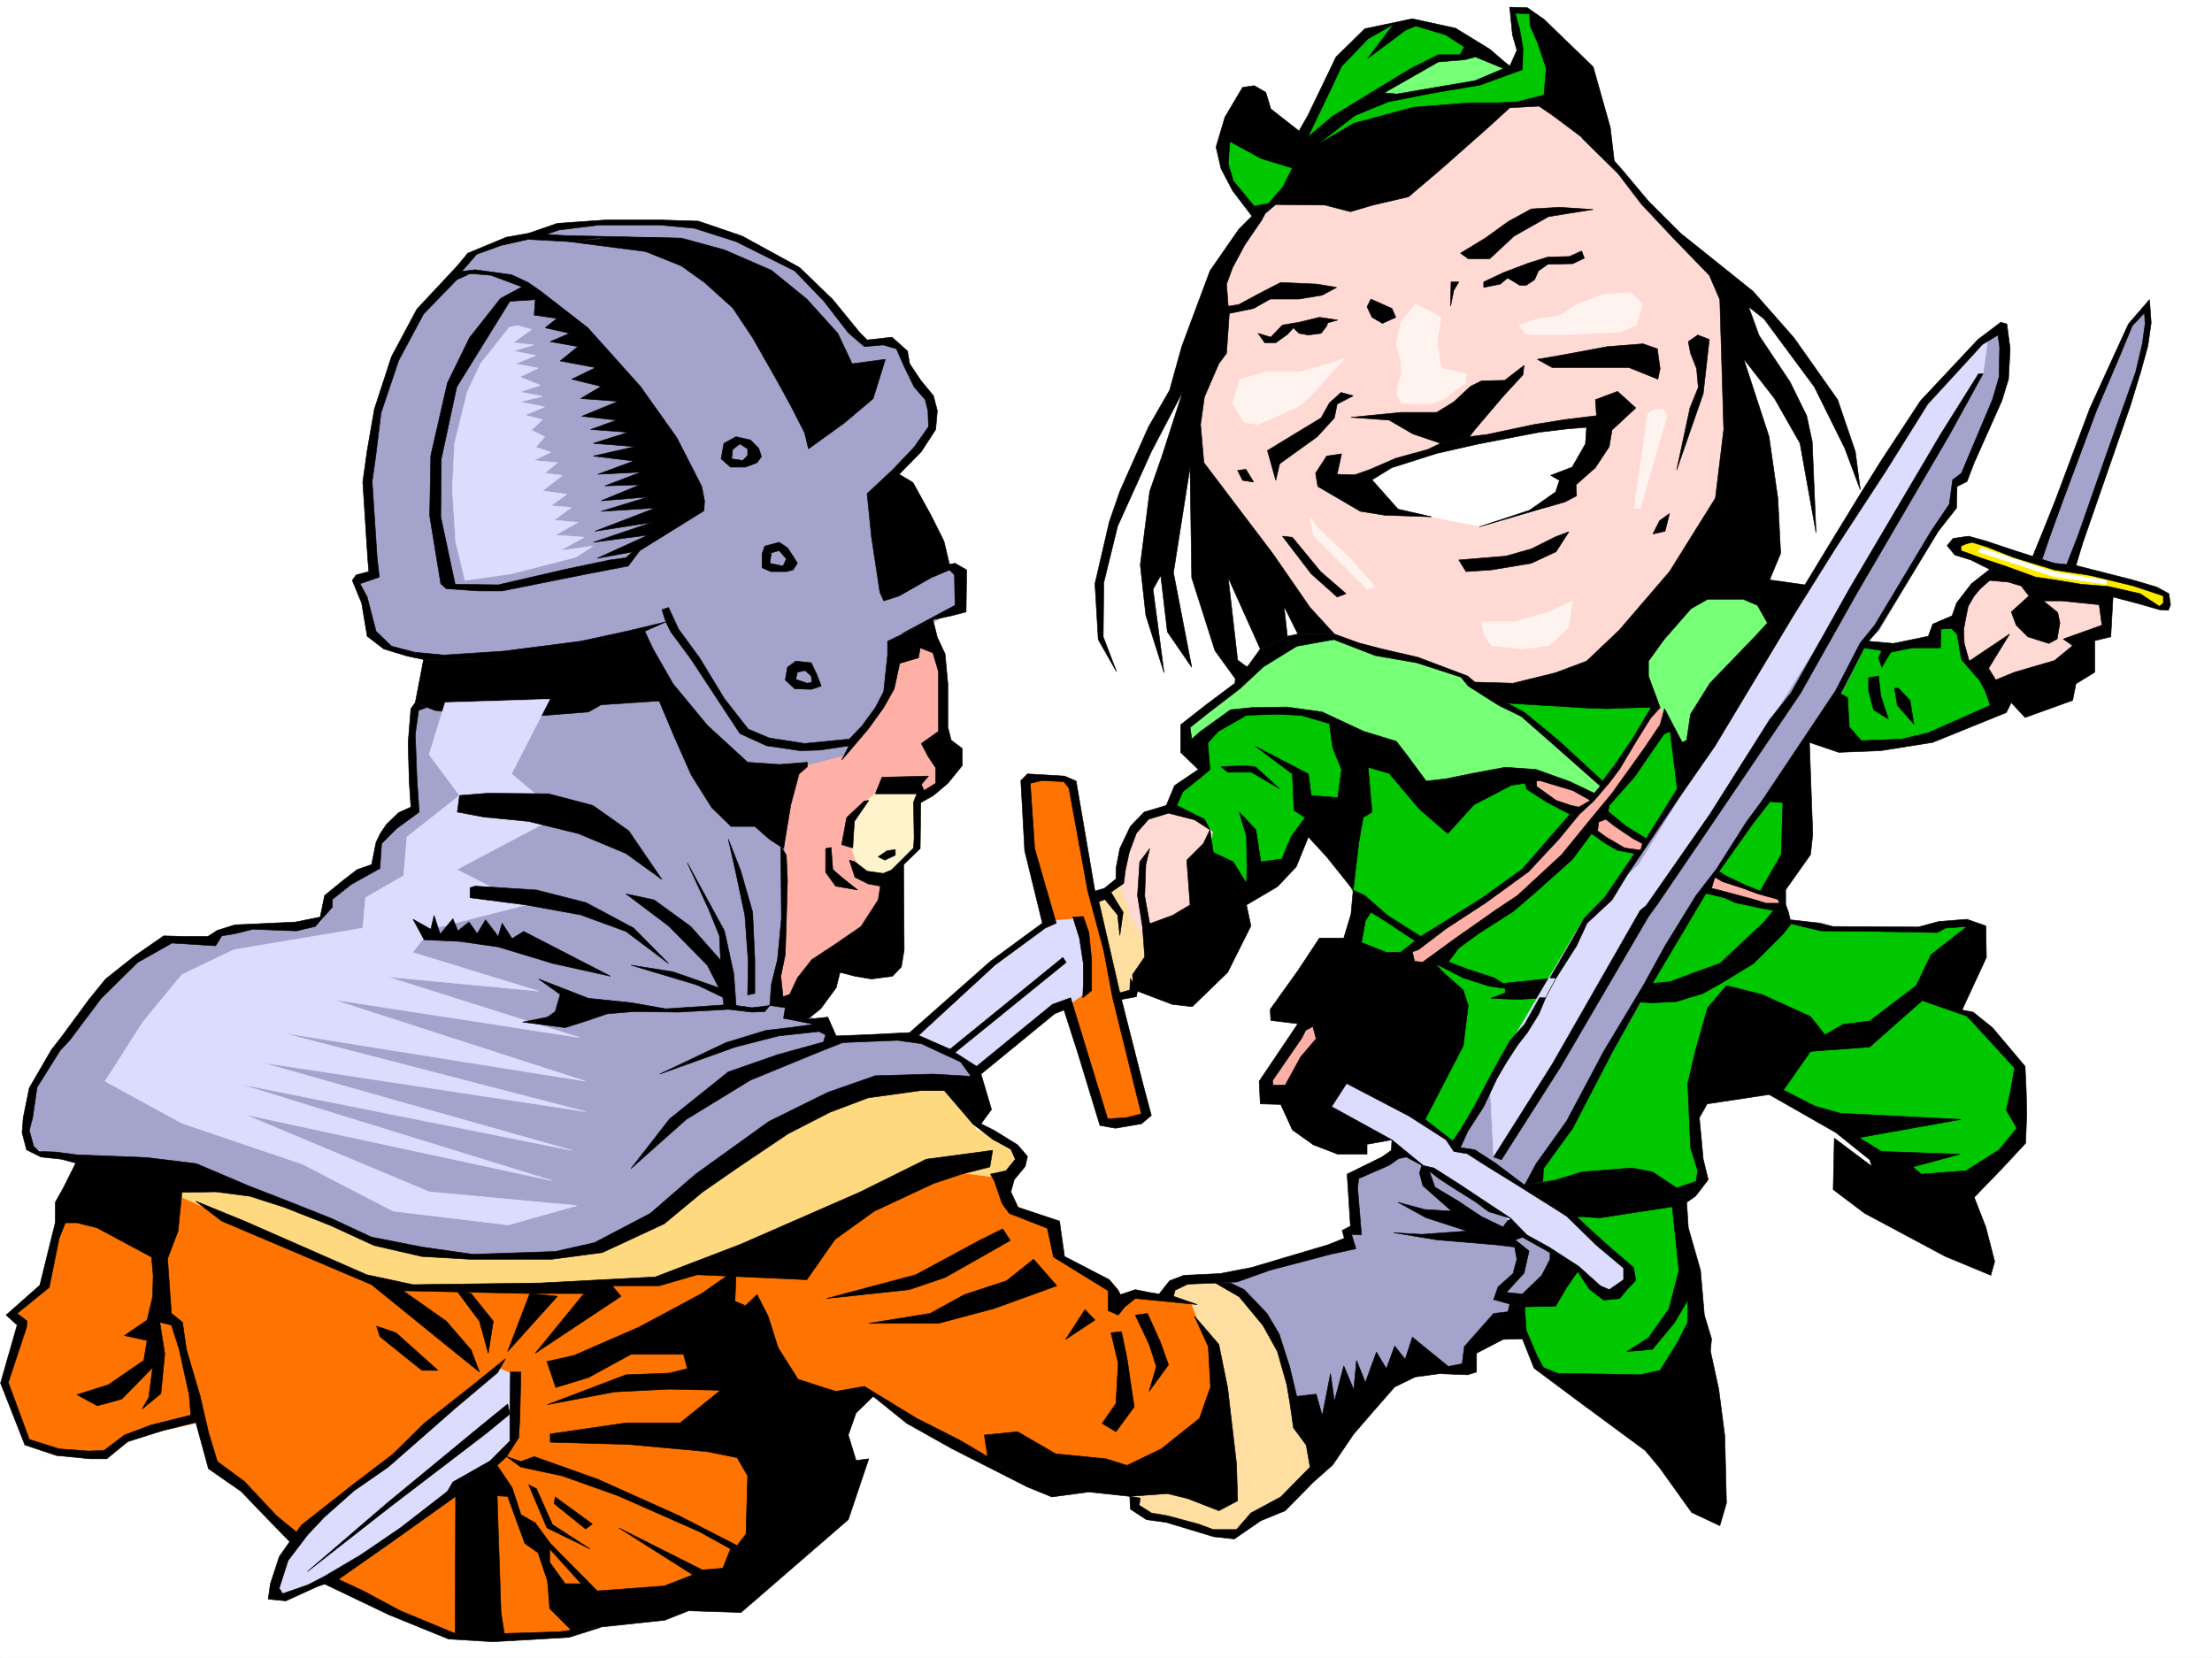
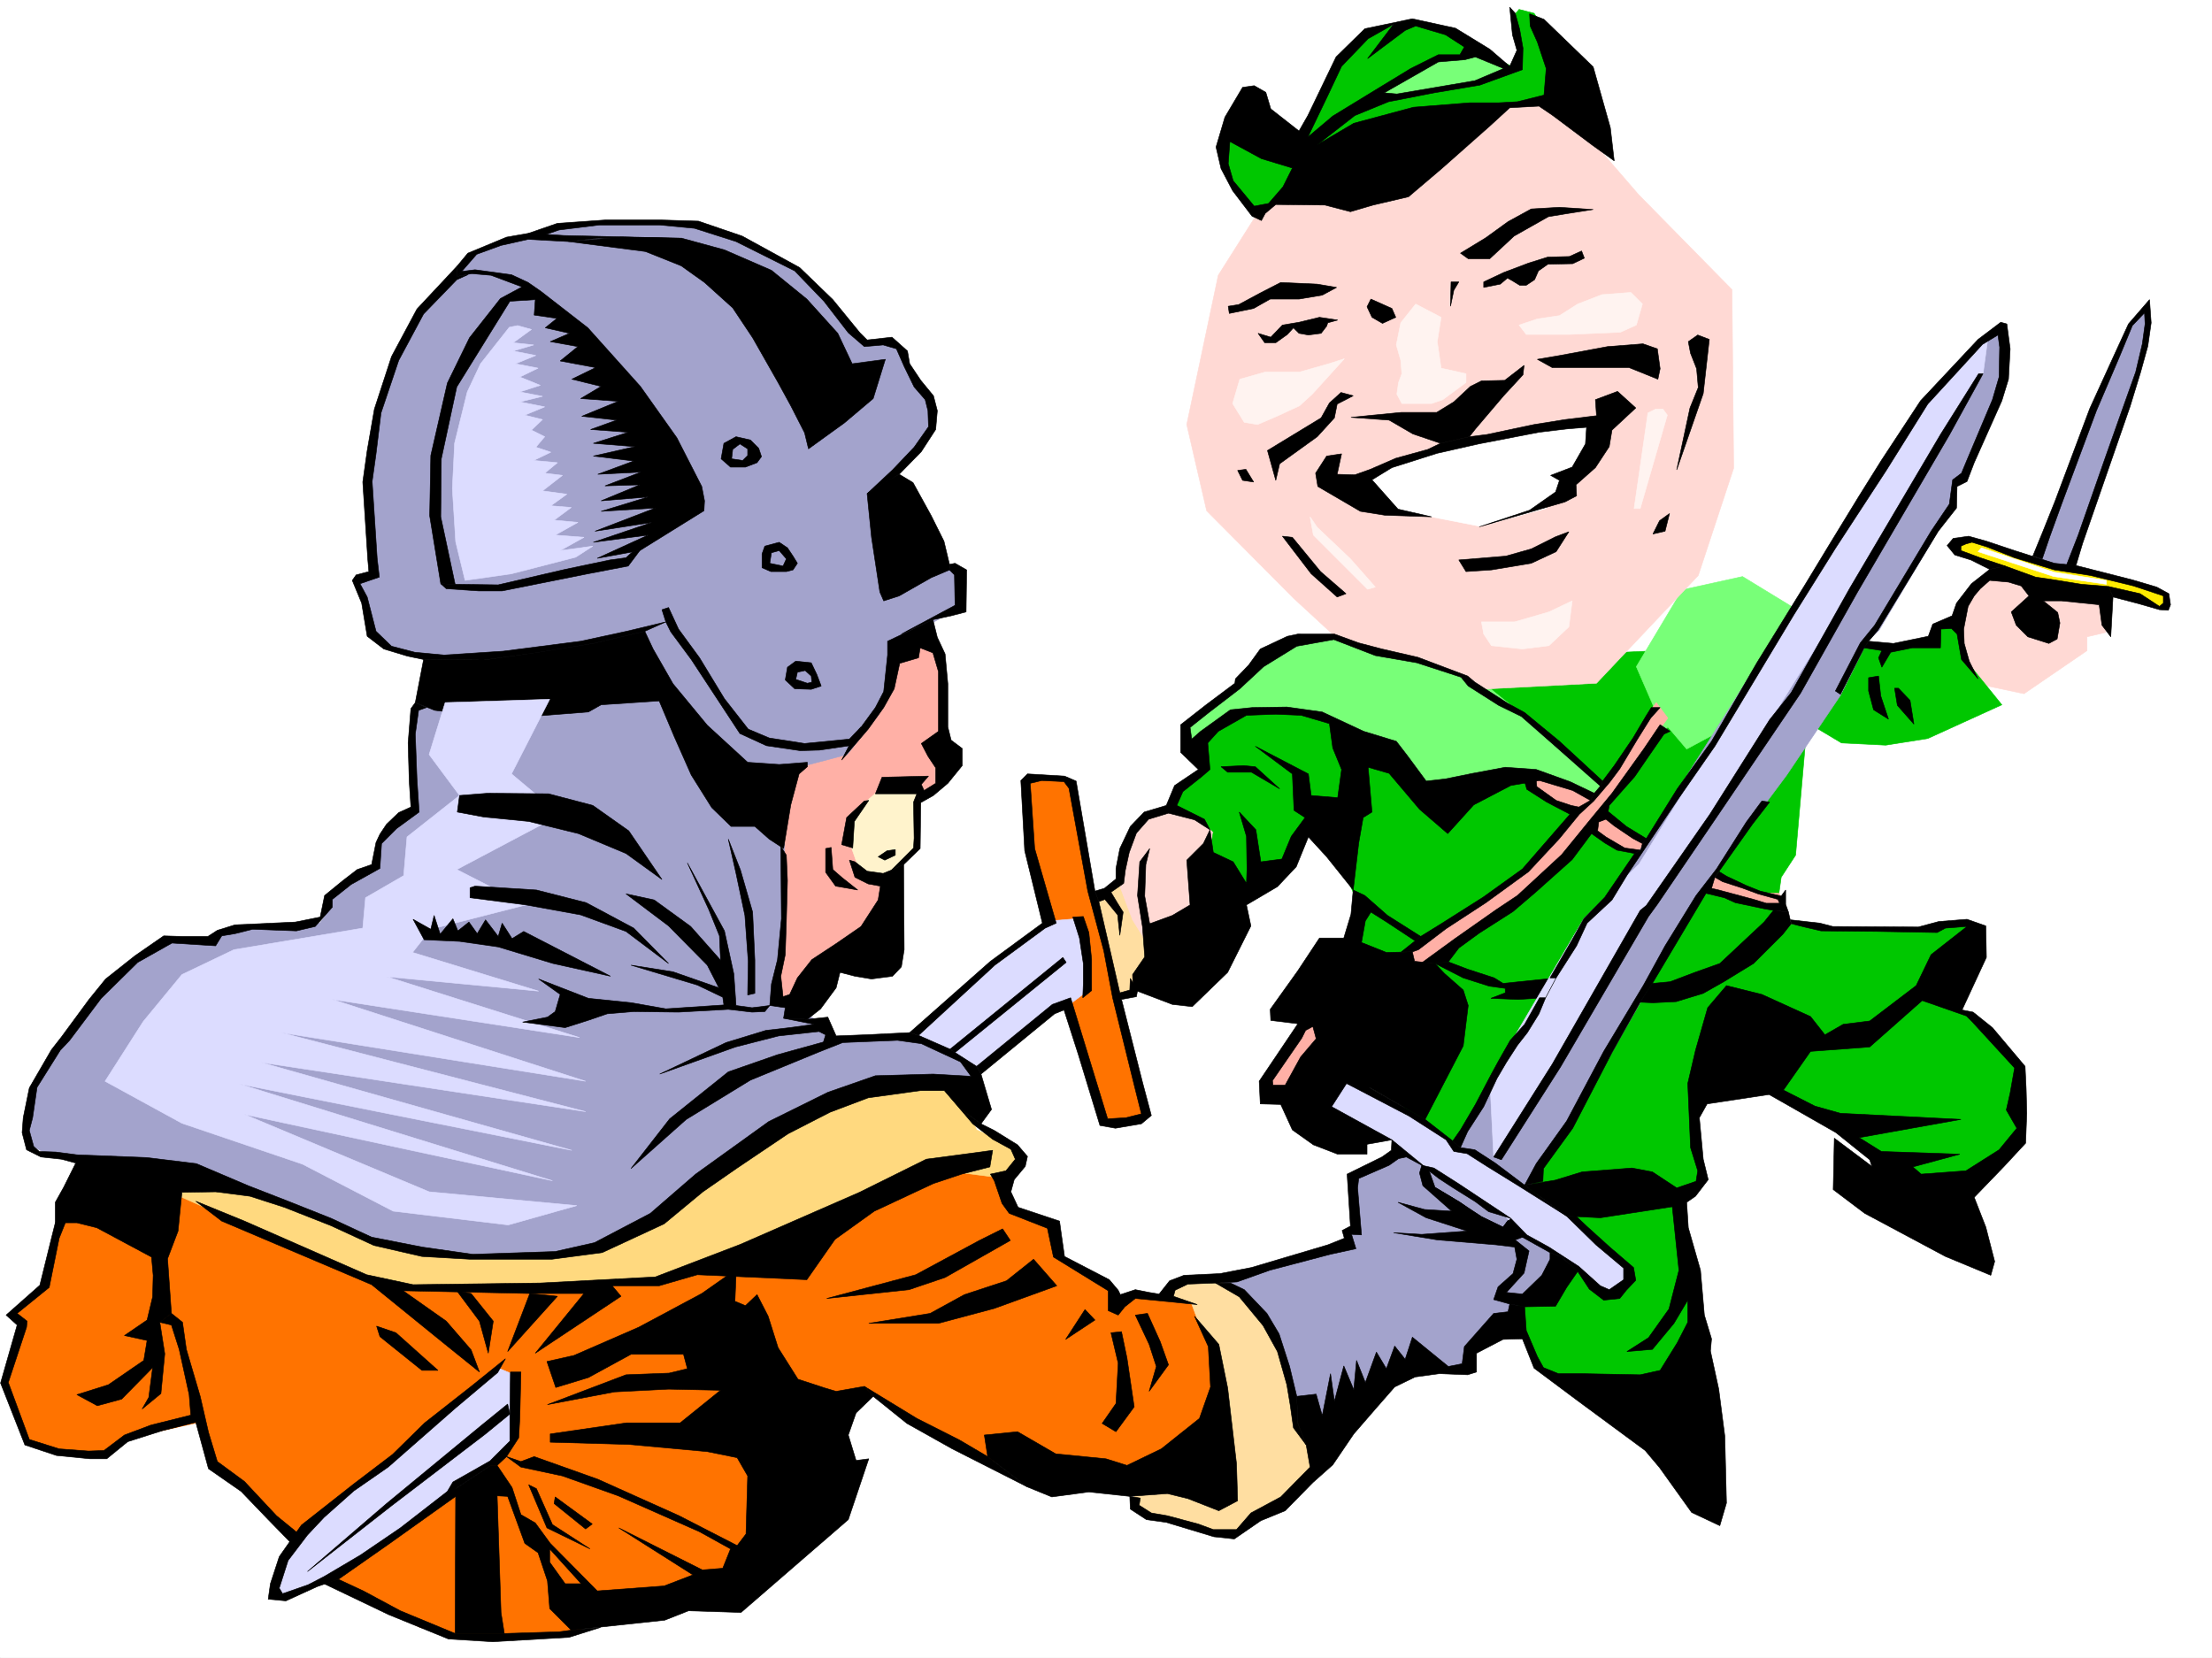
<svg xmlns="http://www.w3.org/2000/svg" width="2997.016" height="2246.297">
  <rect width="100%" height="100%" fill="#333333" stroke="none" />
  <defs>
    <clipPath id="a">
      <path d="M0 0h2997v2244.137H0Zm0 0" />
    </clipPath>
  </defs>
  <path fill="#fff" d="M0 2246.297h2997.016V0H0Zm0 0" />
  <g clip-path="url(#a)" transform="translate(0 2.16)">
    <path fill="#fff" fill-rule="evenodd" stroke="#fff" stroke-linecap="square" stroke-linejoin="bevel" stroke-miterlimit="10" stroke-width=".743" d="M.742 2244.137h2995.531V-2.16H.743Zm0 0" />
  </g>
  <path fill="#ffdea1" fill-rule="evenodd" stroke="#ffdea1" stroke-linecap="square" stroke-linejoin="bevel" stroke-miterlimit="10" stroke-width=".743" d="m1455.066 1231.375 89.149-44.926 48.68 120.586-107.133 65.14zm0 0" />
  <path fill="#ff7300" fill-rule="evenodd" stroke="#ff7300" stroke-linecap="square" stroke-linejoin="bevel" stroke-miterlimit="10" stroke-width=".743" d="m80.156 1651.586-13.492 54.66-6.723 38.945-42.699 36.715 13.492 12.746-23.226 71.121 26.195 83.91 44.223 15.72 68.933 3.753 23.227-19.472 99.625-22.485 16.5 61.426 44.223 25.457 80.156 80.895 42.695 51.691 116.129 58.414 56.969 15.758 103.379-3.008 53.957-6.766 16.5-15.718 206.02-35.934 136.382-248.676 40.465-22.48 77.145 51.687 119.14 54.664 197.063 10.516 99.668-126.605-44.223-110.848-42.7-8.25-52.472-6.727-20.957 21.703-16.5-34.449-59.195-33.703-14.235-51.691-49.422-8.992-23.265-71.122-310.18-38.984-905.828-9.734zm0 0" />
  <path fill="#dcdcff" fill-rule="evenodd" stroke="#dcdcff" stroke-linecap="square" stroke-linejoin="bevel" stroke-miterlimit="10" stroke-width=".743" d="m673.574 1853.066-106.39 89.891-50.204 45.668-116.87 96.617-22.481 45.707-8.25 28.465h23.969l69.675-25.492 180.602-128.797 53.176-52.434v-89.89zm0 0" />
  <path fill="#a3a3cc" fill-rule="evenodd" stroke="#a3a3cc" stroke-linecap="square" stroke-linejoin="bevel" stroke-miterlimit="10" stroke-width=".743" d="m1898.617 1554.969-67.445 41.172 4.496 65.18-11.223 5.238 2.973 19.472-156.598 42.696-42.695 2.972 106.39 275.657 58.454-32.22 102.636-118.316 53.961 2.227 41.953-2.227.743-30.734 53.957-33.703 9.738-30.692h14.973l20.254-7.507 19.472-18.73 10.48-30.692-74.171-53.922-75.66-44.965-30.735-15.719-4.496-29.207zm0 0" />
  <path fill="#ffdea1" fill-rule="evenodd" stroke="#ffdea1" stroke-linecap="square" stroke-linejoin="bevel" stroke-miterlimit="10" stroke-width=".743" d="m1592.152 1759.422 22.48 7.508 7.509 20.215 21.742 36.714 15.715 128.832-122.891 68.895.742 20.215 18.77 12.004 36.675 6.726 44.965 14.977 26.239 3.008 17.242-3.008 30.691-24.711 44.965-26.98 32.961-44.184-32.96-55.406-4.497-44.965-29.207-86.137-41.953-39.684-40.469-24.714-47.977 8.254-8.21 20.21zm0 0" />
  <path fill-rule="evenodd" stroke="#000" stroke-linecap="square" stroke-linejoin="bevel" stroke-miterlimit="10" stroke-width=".743" d="m986.023 1727.984-35.23 24.711-85.395 45.672-87.66 38.2-36.715 8.25 11.965 35.19 44.223-13.452 57.672-31.473h71.199l5.242 19.469-24.71 5.984-58.458 2.266-106.39 40.43 90.672-17.204 73.39-3.754 70.461 1.489-54.703 44.18h-72.688l-103.378 15.015v11.223l106.39 3.011 106.39 9.735 40.47 8.21 14.234 24.712-2.27 78.668-11.964 15.718-78.668-40.43-110.145-49.46-86.176-30.692-17.988 6.723-19.469-6.723 19.469 14.23 56.187 11.966 75.7 26.98 110.144 48.68 41.953 23.223-10.52 26.238-27.718 2.226-113.117-56.93 100.41 63.657-38.984 15.015-90.672 6.723-63.656-64.437-.743 7.507 42.696 47.196h-21.739l-20.957-29.207v-17.989l.743-7.507-20.254-27.68-19.473-11.262-12.004-36.676-20.215-29.988-9.734.781-46.45 30.692-.745 196.242h66.668l-4.497-28.465-5.242-158.039 14.235.742 23.226 63.653 17.985 12.75 12.746 38.199 3.011 37.457 29.207 29.207 126.606-13.488 32.219-12.707 71.203 2.226 145.332-125.82 27.722-82.387-17.203 2.23-10.52-34.449 10.52-29.949 23.223-22.48-12-13.493-38.203 6.727-15.016-4.457-36.715-12.004-26.937-42.7-13.488-42.694-15.016-29.207-15.719 14.972-14.234-5.98 1.488-35.192zm0 0" />
  <path fill="#ffd97f" fill-rule="evenodd" stroke="#ffd97f" stroke-linecap="square" stroke-linejoin="bevel" stroke-miterlimit="10" stroke-width=".743" d="m216.535 1608.887 93.645 41.953 114.64 54.664 115.387 39.687h183.574l161.09-7.468 136.344-45.711 242.77-107.836 98.925 12.707 20.215-29.207-12.75-15.719-47.191-20.957-24.711-57.672-115.387-33.746-1004.75 99.629zm0 0" />
  <path fill="#a3a3cc" fill-rule="evenodd" stroke="#a3a3cc" stroke-linecap="square" stroke-linejoin="bevel" stroke-miterlimit="10" stroke-width=".743" d="m416.57 1249.363-98.14 8.992-34.446 15.72-59.199 4.495-51.691 33.703-54.7 53.176-46.449 61.426-30.734 50.168v32.96L32.96 1531l8.25 20.957 30.734 15.719 165.586 16.5 98.14 29.207 80.9 33.703 59.199 23.969 60.683 20.957 114.64 8.25H778.48l77.184-29.207 101.895-74.172 119.136-82.383 102.64-41.172 110.145-8.992 38.942 12.707-5.238-50.168-88.407-20.215h-106.39l-12.746-20.254-26.239-12.707-63.691-41.21-570.899-79.372zm0 0" />
  <path fill="#ffb0a6" fill-rule="evenodd" stroke="#ffb0a6" stroke-linecap="square" stroke-linejoin="bevel" stroke-miterlimit="10" stroke-width=".743" d="m1110.402 887.57-76.441 167.778 2.266 286.879 57.675 26.234 38.239-73.43 63.656-27.683 39.723-156.555 8.25-29.207 32.96-21.742 6.727-113.86-11.965-66.625-37.457-46.449zm0 0" />
  <path fill="#a3a3cc" fill-rule="evenodd" stroke="#a3a3cc" stroke-linecap="square" stroke-linejoin="bevel" stroke-miterlimit="10" stroke-width=".743" d="m575.434 945.984-15.758 16.5 2.27 135.563-44.223 35.969-9.735 40.43-57.672 31.476-6.765 19.472-3.754 16.461-10.48 14.23 42.699 7.509 54.699 20.957L586.656 1319l59.942 42.695 51.687 23.227 56.227 5.238 55.445-18.726 41.953-7.47 66.668 4.497 61.465-3.012 23.223 3.012h30.695l20.996-10.52-3.754-28.464 9.735-42.657 2.269-165.55-137.125-216.457-310.18 25.453zm0 0" />
  <path fill="#a3a3cc" fill-rule="evenodd" stroke="#a3a3cc" stroke-linecap="square" stroke-linejoin="bevel" stroke-miterlimit="10" stroke-width=".743" d="m617.39 373.758-47.976 47.191-19.473 36.715-17.984 44.184-18.73 45.668-11.965 61.43-3.012 70.417 8.996 98.102-23.226 14.23 11.222 23.227 6.02 41.21 20.215 20.216 63.695 14.976 281.715-12.746 62.168 96.652 60.722 74.88 80.157 5.98 23.968-19.469 53.957-14.234 41.953-53.176 17.989-38.2 5.238-56.929 33.703-20.957 35.973-20.215 17.242-14.976v-43.442l-32.96-11.262-56.97-119.097 26.98-23.188 23.97-35.226v-34.45l-14.235-26.195-20.957-43.441-15.758-14.23h-35.933l-50.946-58.458-44.964-43.437-107.137-54.664-33-5.98h-68.934l-71.902-3.012-44.965 8.992-56.93 11.222-37.457 13.489-21.742 8.996-14.23 17.984zm0 0" />
  <path fill="#fff3cc" fill-rule="evenodd" stroke="#fff3cc" stroke-linecap="square" stroke-linejoin="bevel" stroke-miterlimit="10" stroke-width=".743" d="m1219.02 1062.113-29.207 9.735-32.962 28.465-8.992 23.226 5.98 25.453 11.263 32.219 30.695 8.953 17.242-11.965 27.723-26.234 3.008-28.426 5.984-55.445-12.746-3.008zm0 0" />
  <path fill="#ffd9d4" fill-rule="evenodd" stroke="#ffd9d4" stroke-linecap="square" stroke-linejoin="bevel" stroke-miterlimit="10" stroke-width=".743" d="m2728.047 769.254-44.223 21.7-31.476 38.944 15.757 94.387 74.172 15.719 85.395-58.418v-18.727l25.496-5.984-4.5-59.938zM1515.008 1194.66l19.473 51.692 39.683 63.656 75.7-84.614 15.718-128.093h-93.644l-25.493 15.719-21.703 32.96-3.008 18.731zm0 0" />
  <path fill="#00c700" fill-rule="evenodd" stroke="#00c700" stroke-linecap="square" stroke-linejoin="bevel" stroke-miterlimit="10" stroke-width=".743" d="m2248.523 1292.8-137.867 336.302 17.988 82.382-37.46 42.7-34.485 12.746 5.98 41.953 22.485 42.66 37.457 27.719 162.617-2.969 8.993-106.39-12.004-107.098-3.008-41.953 3.008-152.805 99.668-2.969 66.664 37.457 59.199 38.946 68.933 54.66 53.176 24.71 75.695-39.687 36.715-36.715-6.02-60.644v-35.97l-17.948-24.714-38.239-42.695-30.695-11.965-132.625-48.719h-193.313zm0 0" />
  <path fill="#00c700" fill-rule="evenodd" stroke="#00c700" stroke-linecap="square" stroke-linejoin="bevel" stroke-miterlimit="10" stroke-width=".743" d="m1586.914 1097.3 38.2 12.75 18.769 17.204-6.766 40.469 46.45 51.687 62.953-48.719 32.218-47.933 33.703 35.972 27.723 66.664-8.992 100.372 90.672 221.695 169.34 86.137 188.035-12.746 24.75-18.73-9.738-69.638 9.738-67.406 131.844-51.691h69.675l74.957-44.926 65.18-45.707 31.473-54.664-8.993-12.746h-32.218l-29.989 3.754h-128.875l-18.726-6.762h-53.961l8.996-63.656 19.508-29.95 15.719-179.785 46.453 27.723 59.937 3.012 56.93-8.993 100.41-45.707-44.184-54.664-9.734-12.003v-36.676l-31.477-5.98-2.269 23.968-53.918 5.98-125.16-3.011-611.367 27.722-168.598 48.68-50.203 57.672 18.726 32.96-31.437 28.466-12.746 17.246zm0 0" />
  <path fill="#78ff78" fill-rule="evenodd" stroke="#78ff78" stroke-linecap="square" stroke-linejoin="bevel" stroke-miterlimit="10" stroke-width=".743" d="m1609.395 1009.68-3.754-27.723 75.699-54.66 62.168-57.672 59.199-8.25 153.582 11.219 66.707 63.656 49.422 39.727 100.406 85.394 68.934-101.152-24.711-56.89 62.172-104.126 81.68-17.984 74.913 45.707-65.18 142.285-85.394 45.707-25.492-29.95-93.644 100.372-23.97-14.235-44.222-18.73-100.41 5.242-75.656 13.488-62.207-51.69-44.184-40.47-40.469-9.734-44.222-8.992-71.164 8.992-38.2 40.469zm0 0" />
  <path fill="#ffb0a6" fill-rule="evenodd" stroke="#ffb0a6" stroke-linecap="square" stroke-linejoin="bevel" stroke-miterlimit="10" stroke-width=".743" d="m2244.027 952.008-11.261 15.719-9.735 20.214-21.742 35.97-30.691 47.195-10.52 4.457-31.434-11.223-59.94-15.715 9.733 22.48 56.93 32.18-28.465 30.73-38.199 43.442-52.473 38.945-81.64 51.688-62.207 51.652-113.117 73.43-47.235 77.887 9.738 15.718 31.473-2.972 191.082-182.754 40.43-29.989 59.2-37.457 47.23-41.914 59.16-68.933 25.492 14.23 21.742 12.004 31.434 9.738 107.175 54.66 64.434 14.977h19.473l-9.735-17.949h-28.465l-45.707-21.738-107.175-48.68-47.192-26.98-8.996-18.727 8.996-14.977 77.926-106.351zm0 0" />
  <path fill="#ff7300" fill-rule="evenodd" stroke="#ff7300" stroke-linecap="square" stroke-linejoin="bevel" stroke-miterlimit="10" stroke-width=".743" d="m1389.105 1059.102 6.766 105.609 58.414 218.726 38.984 133.329 20.958 5.984 30.73-5.984 5.242-10.516-38.203-161.016-34.484-139.312-23.227-140.836-11.965-9.738-42.695-.742zm0 0" />
-   <path fill="#ffeb00" fill-rule="evenodd" stroke="#ffeb00" stroke-linecap="square" stroke-linejoin="bevel" stroke-miterlimit="10" stroke-width=".743" d="m2664.352 731.797-13.489 7.469 5.98 10.476 68.192 24.75 86.176 24.711 56.93 2.973 47.937 15.758 11.262 5.98 6.723-2.266 3.011-13.453-14.976-7.504-46.45-14.976-88.445-18.73-102.637-32.22-12.746-1.484zm0 0" />
+   <path fill="#ffeb00" fill-rule="evenodd" stroke="#ffeb00" stroke-linecap="square" stroke-linejoin="bevel" stroke-miterlimit="10" stroke-width=".743" d="m2664.352 731.797-13.489 7.469 5.98 10.476 68.192 24.75 86.176 24.711 56.93 2.973 47.937 15.758 11.262 5.98 6.723-2.266 3.011-13.453-14.976-7.504-46.45-14.976-88.445-18.73-102.637-32.22-12.746-1.484m0 0" />
  <path fill="#dcdcff" fill-rule="evenodd" stroke="#dcdcff" stroke-linecap="square" stroke-linejoin="bevel" stroke-miterlimit="10" stroke-width=".743" d="m1422.066 1247.836 35.973-2.969 14.977 30.692 3.753 41.957-7.468 28.464-29.246 21.7-17.989 3.011-97.398 84.649-18.727-17.984-65.18-31.477 22.481-31.438 155.11-119.84h3.714zm0 0" />
  <path fill="#a3a3cc" fill-rule="evenodd" stroke="#a3a3cc" stroke-linecap="square" stroke-linejoin="bevel" stroke-miterlimit="10" stroke-width=".743" d="m2906.344 417.195-18.73 17.989-27.723 62.91-27.723 65.926-32.219 91.375-42.695 104.867 30.734 5.98 18.727 3.754 18.73-56.93 44.184-127.347 15.012-37.457 24.71-86.137v-36.68Zm-199.294 26.239-58.456 51.652-39.684 45.707-53.96 80.898-58.454 96.614-56.93 88.367-161.093 255.441-93.645 148.305-36.715 38.945-65.922 118.317-36.714 50.945-81.68 145.297 102.637 56.93 31.476-60.645 31.477-38.941 120.62-211.258 96.657-160.274 74.172-99.625 72.687-107.84 36.715-73.43 15.719-14.972 89.93-151.277 12.707-17.246v-29.95l15.758-5.984 52.433-140.094v-65.882zm0 0" />
  <path fill="#dcdcff" fill-rule="evenodd" stroke="#dcdcff" stroke-linecap="square" stroke-linejoin="bevel" stroke-miterlimit="10" stroke-width=".743" d="m1843.918 1468.047 107.875 68.191 16.5 11.223 13.492 9.734 13.488 3.754 68.192 47.938 62.91 33.703 36.715 37.46 43.48 37.419v20.254l-21.742 17.203-25.492-10.48-17.203-22.481-44.965-29.207-45.707-31.438-12.746-14.234-67.41-41.211-38.239-23.223-32.218-22.445-16.461-15.758-86.922-29.207-11.258-31.437 32.215-28.465zm0 0" />
  <path fill="#ffd9d4" fill-rule="evenodd" stroke="#ffd9d4" stroke-linecap="square" stroke-linejoin="bevel" stroke-miterlimit="10" stroke-width=".743" d="m1705.309 271.16-4.496 22.442-50.208 79.414-42.695 202.222 26.977 116.832L1752.5 810.426l57.71 53.176 34.45 14.976 54.7 12.004 43.44 12.746 43.481 13.45 17.985 17.242 158.824-8.25 137.867-146.04 47.938-145.332-2.23-241.914-126.645-128.832-52.434-60.683-60.684-77.145-170.082 22.48v2.231l-80.156 17.242zm0 0" />
  <path fill="#00c700" fill-rule="evenodd" stroke="#00c700" stroke-linecap="square" stroke-linejoin="bevel" stroke-miterlimit="10" stroke-width=".743" d="m1698.543 288.363-26.195-33.703-15.758-38.203 10.515-42.695 28.465 3.754 65.18 15.714 21.742-38.199 26.195-62.91 25.493-30.695 29.21-20.215 34.485-9.734 44.184 1.484 41.953 18.73 52.472 32.22 15.72 8.21 7.507-22.445-10.52-46.45 8.993-10.48 20.253 5.238 15.72 23.227 23.226 101.113-38.945-6.765-77.926 17.988-267.48 119.098zm0 0" />
  <path fill="#78ff78" fill-rule="evenodd" stroke="#78ff78" stroke-linecap="square" stroke-linejoin="bevel" stroke-miterlimit="10" stroke-width=".743" d="m1858.89 129.578 88.407-50.164h31.476l15.758-17.988 49.422 27.722 2.266 5.239L2002 112.336l-44.969 7.504-59.156 9.738-41.953 9.735zm0 0" />
  <path fill="#fff" fill-rule="evenodd" stroke="#fff" stroke-linecap="square" stroke-linejoin="bevel" stroke-miterlimit="10" stroke-width=".743" d="m1849.898 646.402 47.977-20.957 65.18-20.254 109.363-22.445 79.45-13.488 15.718 23.226-38.941 58.414-34.489 38.2-89.148 23.968-80.938-15.718-39.683-5.278-36.715-31.437zm0 0" />
  <path fill="#fff3f0" fill-rule="evenodd" stroke="#fff3f0" stroke-linecap="square" stroke-linejoin="bevel" stroke-miterlimit="10" stroke-width=".743" d="m1891.851 467.402 6.024 20.957 1.484 17.985-4.496 11.965-2.265 15.718 6.761 12.746h40.47l14.976-5.238 31.476-23.226v-11.965l-33.746-7.504-5.238-35.934 5.238-32.96-34.445-17.989-20.215 25.453zm-113.855 66.625-17.246 15.758-30.73 14.235-26.2 11.218-17.984-3.008-15.758-25.457 9.734-32.96 34.489-9.735h46.449l39.688-11.223 20.996-6.765zm289.926-80.859h57.71l69.677-3.008 21.738-9.738 8.25-28.465-15.758-15.719-38.941 2.973-32.961 12.746-24.75 15.719-29.953 4.496-24.75 8.25zm-60.684 389.477h44.965l46.45-13.489 31.476-14.976-4.496 35.191-26.98 25.492-35.973 4.496-41.953-4.496-10.477-15.758zm245.782-288.364h-9.735l-10.52 5.239-18.726 129.578h8.25l36.715-126.606zm-473.54 170.75 73.43 73.43 10.48-3.012-33.706-38.199-44.965-42.7-9.735-14.23zm0 0" />
  <path fill-rule="evenodd" stroke="#000" stroke-linecap="square" stroke-linejoin="bevel" stroke-miterlimit="10" stroke-width=".743" d="m1830.426 565.504 29.953-3.012 38.238-3.715h47.938l23.226-14.23 22.48-20.996 14.977-7.469 31.477-.742 26.234-20.254-1.484 12.746-26.238 28.465-38.2 44.926-8.25 10.515-38.984 8.957-37.457-12.71-32.219-18.727zm252.508-78.629 30.695-5.242 64.437-12.004 47.977-3.754 19.469 6.766 3.754 26.941-3.008 14.23-38.945-15.718h-104.165zm-249.496 49.422-21.739 11.219-3.754 18.73-23.226 25.492-50.945 36.676-5.243 22.484-11.258-40.468 72.684-44.184 11.262-20.215 15.718-14.23zm-145.375 99.625 10.48 17.203-14.977-2.227-6.722-13.488zm62.953 92.121 38.199 46.45 34.488 29.952-12.004 4.496-35.23-31.476-38.942-50.91zm225.527 30.691 9.738 15.758 34.446-2.265 53.957-8.997 33.707-15.714 17.242-26.98-17.988 6.765-32.961 16.46-34.485 9.735zm285.469-62.91-6.02 23.969-16.46 3.754 8.991-17.988zm53.922-235.929-15.72-5.985-12.745 8.996 3.008 15.719 8.25 20.957 2.23 25.492-11.223 27.684-17.984 83.906 35.934-103.379zm0 0" />
  <path fill-rule="evenodd" stroke="#000" stroke-linecap="square" stroke-linejoin="bevel" stroke-miterlimit="10" stroke-width=".743" d="m1817.68 614.926-20.215 3.011-14.973 23.223 2.969 17.988 57.715 33.704 32.96 5.238 63.692 2.23-45.707-10.48-35.23-39.684 26.98-16.5 61.426-19.472 56.226-12.707 81.641-15.758 37.457-4.496 26.98-2.23-1.488 22.484-17.984 31.433-29.207 11.223 11.965 6.765-5.242 15.72-35.227 24.71-68.152 22.48 116.129-33.703 15.714-8.25-.742-14.976 26.238-23.223 18.727-28.465 3.754-22.445 32.219-29.988-24.75-22.445-29.95 11.222 1.485 21.738-42.695 5.243-41.957 6.722-63.692 13.492-23.969 3.008-38.984 8.957-17.203 8.25-43.48 12-34.446 14.977-20.996 7.469-23.969-.743zm192.57-232.918 26.977-12.746 33.703-12.746 26.238-8.211 29.207-.746 16.5-7.504 3.754 9.734-15.758 7.508-33.703.742-12.746 8.992-5.242 11.965-11.258 7.508h-8.953l-9.778-6.024-6.726-3.71-9.735 8.21-22.48 4.497zm-152.844 23.226 28.465 12.707 5.238 12.004-17.984 8.211-14.234-8.21-6.723-14.235zm119.137-23.226-6.762 11.222-4.496 21.739.742-32.961zm2.23-38.945 10.477 7.468h29.25l32.961-30.691 46.45-26.238 22.483-3.715 38.2-6.02-45.707-2.972-38.203 2.23-31.473 17.242-29.953 21.7zM1752.5 444.176l7.508 7.469 12.707 2.265 17.242-2.265 7.508-9.735 1.488-4.5 13.488-3.71-24.71-3.755-27.723 6.723-22.48 3.754-15.758 16.46-17.204-5.237 8.993 12.746h14.972l15.719-11.223zm-88.402-29.207 14.23-2.27 29.207-15.715 27.723-14.234 49.46 2.23 26.239 4.497-19.473 10.476-31.476 5.281h-38.98l-22.485 12.707-32.961 6.762zm408.32-396.239.781 16.461 9.735 21.739 11.964 35.933-2.968 35.973-35.973 8.992-26.238 1.485h-38.942l-75.699 5.984-80.898 21.738-49.461 29.207 50.949-39.687 45.707-18.727 61.426-12.004 62.207-10.48 57.672-20.957.785-29.207-4.496-25.492-6.024-21.704-7.468-8.25 3.714 37.461 6.024 20.957-9.738 21.739-26.977-23.227-46.453-28.465-58.453-12.746-25.492 7.508-35.192 46.453 50.946-38.203 14.234-6.02 40.469 12.004 25.453 16.461 15.015 13.489 38.2 15.718-38.98 16.5-105.65 17.985-17.206-1.524 73.43-41.914 35.933-3.012 14.273-3.753-15.015-13.489-5.98 10.477h-29.212l-37.457 18.73-47.972 29.207-57.676 35.23-33.742 28.466 26.98-56.188 18.727-39.687 35.972-37.457 34.45-19.473 25.492-7.508-64.438 13.492-38.945 38.2-38.238 79.41-11.965 20.96-38.238-29.952-6.727-22.481-15.719-8.992-15.758 2.265-23.968 40.43-12 40.469 6.761 29.207 15.72 29.95 26.234 34.448 12.75 5.98 5.238-9.734-14.977-9.734-28.504-34.45-6.722-23.226 2.226-29.949 42.739 23.227 41.953 12.746-12.746 25.453-19.473 22.484-19.473 3.715 14.977 9.734 14.23-11.964 66.668.742 34.485 8.992 30.695-8.992 47.977-11.219 44.964-38.203 65.18-57.672 26.977-24.75 39.687-2.23 18.73 12.746 53.958 40.43 29.207 20.96-5.239-44.925-23.226-82.387-66.664-64.438zm0 0" />
-   <path fill-rule="evenodd" stroke="#000" stroke-linecap="square" stroke-linejoin="bevel" stroke-miterlimit="10" stroke-width=".743" d="m2052.945 17.984 19.473.746 19.512 7.465-22.485-15.715-23.968-.746zm134.114 199.961 11.261 12.746 35.188 41.954 43.48 43.44 52.434 41.954 45.707 36.676 55.445 62.95 59.195 83.87 23.97 70.418 6.765 51.692-20.996-56.188-41.211-83.164-68.192-92.121-20.957-16.461 14.23 38.945 41.954 62.91 22.484 45.707 7.508 35.192 5.238 123.594-21.738-121.364-34.488-60.644-41.953-53.961 34.484 105.648 11.965 83.871 3.754 74.133-14.973 35.973 47.934 6.726-32.961 57.672-32.219 47.938-61.426 106.39-46.449 64.395-9.734-77.887-13.492-8.992 5.984-21.738 23.969 45.707 6.02-3.012 5.238-35.187 26.199-41.957 60.722-62.91 17.204-18.731-13.489-23.969-19.472-8.25h-47.938l-22.48 12.75-36.715 41.953-21 29.207v20.215l15.758 42.695h-29.247l-42.695 1.489-23.969-.742-62.953-3.754-47.937-2.973-44.219-28.465 51.727 1.485 57.672-14.23 41.957-15.72 44.222-41.953 68.188-79.375 62.172-99.625 11.257-92.902-5.277-175.988-14.23-32.961-47.196-48.68-44.965-47.938-31.476-41.21-49.422-48.68zm-477.996 80.895-12.75-5.98-17.985 17.984-38.941 56.187-38.242 102.598-16.461 59.16-28.465 49.461-38.98 87.625-14.235 41.21-19.473 83.868 4.496 75.66 24.711 43.438-17.984-47.192.742-73.39 18.73-76.403 45.708-101.113 42.734-81.64-28.504 88.367-16.46 47.195-12.747 99.625 7.508 68.152 24.71 77.887-14.972-113.078 10.477-18.73 8.992 76.402 32.96 47.937-24.71-128.09 22.484-143.07 2.227 149.793 31.476 98.883 27.723 38.203 17.984-14.234-14.972-11.22-12.746-111.632 43.437 96.656 36.715-17.242-4.496-40.469 18.73 37.457h49.461l-32.96-35.933-50.208-72.649-93.644-123.593-4.496-51.692 5.242-37.457 19.469-44.926 10.48-14.23 3.754-53.922-1.484-9.734-2.27-29.989 8.25-22.445 16.5-30.73zm777.699 637.41-99.63 149.09 28.466 2.226-2.266 70.418-28.465 49.422 28.465 6.727 39.723-56.149 3.011-27.718-4.496-124.34 39.688 13.488 56.969-2.266 70.418-11.222 99.664-40.43 6.726-13.488 18.73 20.215 64.434-23.227 4.5-22.48 25.492-15.72v-42.698l21.7-5.239-11.965-15.718-52.473 18.73 12.746 8.992-24.71 20.215-53.958 15.719-25.492 10.476-9.734-15.718 28.504-46.45-54.704 36.715 21.7 40.43 6.765 19.473-84.691 37.457-35.188 8.25-54.703 2.226-16.5-18.687-2.226-39.727zm0 0" />
  <path fill-rule="evenodd" stroke="#000" stroke-linecap="square" stroke-linejoin="bevel" stroke-miterlimit="10" stroke-width=".743" d="m2847.926 847.14-3.754-27.722-50.946-5.238h-24.75l19.512 15.718 2.969 14.23-3.754 21.743-11.219 5.98-28.465-8.992-15.757-15.718-6.727-17.985 23.969-21.703-10.48-13.488-17.243-5.238-25.453-2.27-12.746 11.223-8.25 9.773-8.25 14.195-5.984 30.73.742 19.474 6.765 23.968 11.965 23.97-22.48-26.2-5.985-34.485-7.507-7.468-14.23.742-.743 25.457h-38.203l-29.207 5.98-12.004 20.254-4.496-12.746 4.496-9.738-23.969-3.75 5.985-8.996 33.703 3.012 47.23-9.735 5.985-16.46 26.234-11.262 5.984-17.204 20.215-26.238 24.75-19.473 20.957-4.496 41.211 14.977 25.492 3.754 36.715 5.98 36.715 3.012 5.984 14.234-3.011 53.918zm-280.973 85.395 3.754 23.188 22.445 25.492-5.242-32.219-15.715-16.46zm-21.738-16.5 3.012 26.98 10.476 31.434-20.215-12.707-6.761-25.492v-17.945zm367.148-510.058-28.504 32.96-20.957 45.668-31.476 68.934-47.192 125.824-16.5 41.172-13.492 32.961 12.746 3.754 10.48-30.695 15.758-43.438 47.192-126.605 30.734-71.907 17.985-43.441 16.46-17.242.747 15.015-3.715 26.938-8.996 38.203-15.754 44.184-24.711 69.675-37.461 107.094-15.758 40.469 12.75.742 8.992-29.949 64.438-185.766 14.23-46.449 9.735-35.191 4.5-31.477zM1807.945 859.105l32.961 12.004 31.477 8.25 48.719 11.223 67.406 25.453 9.738 8.25 44.219 28.465 23.226 12.746 47.196 38.945 58.453 53.918-3.012 6.727-64.433-56.93-42.7-37.422-30.73-15.011-41.215-26.2-9.734-11.964-59.942-19.508-56.183-9.738-56.188-21.7-50.207 8.992-44.965 27.723-32.218 29.95-41.954 32.218-25.453 20.215 2.227 15.719 12.004-10.48 40.468-29.208 29.208-3.012 47.195-.742 47.976 6.727 56.188 26.234 44.18 13.492 15.015 19.47 25.453 34.448 26.239-3.011 36.714-7.47 44.184-8.25 41.953 3.013 45.707 16.46 32.961 15.72-5.238 9.734-23.969-13.45-44.965-13.488-38.941 6.723-50.207 26.238-35.227 38.941-38.203-32.96-41.21-48.68-28.466-8.25 5.239 60.683-11.965 7.47-6.02 34.445-7.468 63.695-35.973-44.965-24.75-26.941-16.461 40.43-25.492 26.98-41.953 24.71 6.02 28.466-31.477 62.914-47.973 46.449-26.98-3.012-53.176-20.215-.742-20.215 16.46-23.968-2.972-40.47-6.766-42.694 3.012-45.668 13.488-17.989-5.238 21.742-1.524 42.657 6.762 37.457 30.695-11.219 24.008-14.234-4.496-60.684 22.48-22.441 8.997-18.73 4.496 30.694 26.937 12.747 17.989 29.207.742-19.473-.742-44.184-9.739-32.96 22.485 23.968 6.722 43.442 28.504-3.754 12.711-30.696 18.727-25.492-14.977-9.734-2.226-49.422-50.203-37.46 71.902 37.46 3.754 29.207 35.972 3.008 5.239-38.2-11.965-29.206-4.496-32.961-38.238-11.262-34.45-1.484-39.722 1.484-38.203 21.738-14.231 15.719 3.012 35.973-11.262 9.734-25.457 20.215-8.25 18.73 37.46 18.73 7.509 14.231-21-13.488-35.227-8.992-26.941 8.25-16.5 18.726-9.735 26.2-5.242 23.964-2.265 17.989-17.243 11.964 8.993 14.977 7.507 12-4.496 31.477-3.011-27.723-17.204-20.996-8.25 3.012-5.242-14.235 12.746-3.75 15.72-12.71v-14.231l5.241-26.98 14.23-29.95 18.731-19.473 29.989-8.992 11.222-26.98 32.219-21.7-23.969-23.226v-37.457l34.446-26.977 38.984-29.21.742-5.98 17.984-18.731 15.72-21.7 36.714-17.242 14.234-3.012zm0 0" />
  <path fill-rule="evenodd" stroke="#000" stroke-linecap="square" stroke-linejoin="bevel" stroke-miterlimit="10" stroke-width=".743" d="m1654.36 1038.887 30.695-1.485 15.758 1.485 32.96 29.949-38.203-22.48h-32.218zm179.078 167.035 15.718 7.469 30.735 26.98 44.925 28.465-7.468 5.98-39.727-26.195-20.215-12.75-7.508 11.965-5.238 29.25 33.703 13.45 35.23-.743 3.012 12.746 27.72 2.973L1957.03 1319l25.496 22.48 6.723 20.961-6.723 54.7-51.691 99.625-74.172-42.696-32.219-6.023-20.254 31.476 81.68 44.926-33.703 6.024v13.449h-39.727l-32.96-12.707-28.465-20.215-15.758-34.488-27.723-.743-1.484-30.69 17.984-.743.742 5.98h16.504l20.957-38.199 20.996-24.71-4.496-16.5-9.738 5.237-5.238 10.516-39.727 57.676-17.984.742 52.433-77.887-36.714-4.496-.743-15.015 37.457-52.395 29.247-44.223h32.96l9.735-32.18zm0 0" />
  <path fill-rule="evenodd" stroke="#000" stroke-linecap="square" stroke-linejoin="bevel" stroke-miterlimit="10" stroke-width=".743" d="m2249.266 958.73-12.746 14.235-18.727 29.95-23.227 38.944-13.488 17.985-21.742 25.496-19.473 17.945-26.976 32.961-41.957 44.965-57.672 41.914-53.957 35.23-37.457 28.465-8.25 2.973h-14.977l18.73-14.977 7.47-5.98 25.492-15.719 59.195-37.457 53.176-38.203 64.437-74.172-31.433-16.46-26.98-17.243-3.013-10.48 15.72-1.485.78 8.211 26.2 18.727 20.254 6.765 10.476 2.23 15.719-8.995 5.238-9.735 8.25-9.734 3.012-6.727 4.496-5.984 11.223-14.973 25.492-37.457 17.242-29.21 7.469-12.005zm0 0" />
  <path fill-rule="evenodd" stroke="#000" stroke-linecap="square" stroke-linejoin="bevel" stroke-miterlimit="10" stroke-width=".743" d="m2249.266 981.957-21.739 32.219-43.441 60.644-28.465 34.485-39.722 48.68-59.942 55.406-29.207 19.472-55.445 38.942-44.223 32.218 17.242 1.489 17.988-2.23 14.231-18.731 27.723-20.215 45.707-29.207 30.695-26.234 49.46-44.184 26.235-35.192 17.988 12.708 16.461 9.738 23.97 4.496 8.25-4.496-21.743-2.973-25.453-14.976-11.262-8.25 1.528-12.004 9.734-3.711 11.223 8.992 25.492 17.203 12.746 6.766 5.242-6.766-26.98-16.46-24.711-20.255 1.484-8.21 34.45-38.946 17.984-26.234 21.742-31.438 8.25-3.754zm0 0" />
  <path fill-rule="evenodd" stroke="#000" stroke-linecap="square" stroke-linejoin="bevel" stroke-miterlimit="10" stroke-width=".743" d="m1962.313 1303.281 25.453 9.735 36.714 12.003 12.004 7.47 71.907-7.47-14.235 26.942-37.457 2.27-36.715-1.528 19.473-7.469v-5.98l-21.703-3.012-35.227-11.222-38.203-19.508zm276.477 29.207 23.968-2.226 33.703-12.746 33.703-12.004 59.941-56.149 12.747-15.758 20.254 2.266 3.714 15.719-11.222 14.234-39.727 39.688-40.43 24.75-27.757 15.718-36.676 11.22-31.477 1.527-17.242-.786zm0 0" />
  <path fill-rule="evenodd" stroke="#000" stroke-linecap="square" stroke-linejoin="bevel" stroke-miterlimit="10" stroke-width=".743" d="m2426.078 1246.352 39.723 4.496 17.246 4.496 116.125.742 27.722-7.465 38.2-3.012 25.496 8.993.742 42.699-32.96 71.16-53.962-12.746-71.199 62.91-80.156 5.984-36.715 52.434 42.7 21.738 34.483 9.735 163.32 8.25-137.866 24.715 29.992 18.726 106.39 3.715-63.695 17.242 11.262 9.738 60.683-4.496 44.926-28.465 24.008-29.21-14.234-24.712 5.242-23.222 5.98-33.707-57.71-62.91-7.47-7.508-59.94-20.957 53.96 12.746 14.973 2.973 26.199 20.996 44.223 52.433 1.484 31.438.781 32.215-1.523 40.43-29.207 31.476-40.469 41.953 15.758 40.43 11.965 46.453-5.242 18.726-61.426-25.492-109.403-58.414-42.695-32.219 1.485-69.636 50.949 38.199-3.012-8.992-45.707-36.715-73.39-41.914-17.247-9.739-83.906 12.707-10.52 18.731 5.243 56.187 6.761 27.72-17.242 22.445-11.965 8.25 2.23 34.445 16.5 57.676 5.239 60.683 9.734 32.215-1.484 16.461 11.223 51.691 8.25 63.657 2.226 90.632-8.992 30.696-38.2-17.95-43.44-60.683-19.512-23.223-91.375-67.41-59.2-44.183-15.757-39.688-26.196.746-35.972 18.727v25.453l-12.004 3.754-38.2-1.524-32.96 4.496-27.723 13.489-26.234 29.953-29.211 33.742-28.465 41.914-26.977 23.969-37.457 38.203-33.004 13.488-35.93 24.711-27.722-2.973-64.438-19.468-26.98-3.754-21.738-14.235-.742-17.242 14.23 2.266-1.484 9.738 16.46 10.477 21.739 3.754 41.957 11.222 20.254 7.508h31.433l19.512-22.484 40.43-21.738 39.726-40.43-5.238-29.95-11.262-29.206-1.488-36.715 26.238-3.012 8.25 29.207 11.223-56.93 5.238 37.457 12.746-47.937 13.489 32.219 3.754-39.684 11.964 29.95 14.977-41.212 13.488 22.48 11.262-30.69 14.23 17.945 9.739-29.95 36.715 29.95 12.003 9.738 18.727-3.715 2.973-23.226 39.726-44.965 19.473-2.23 2.266-10.477 20.214 3.754 2.23 32.18 15.013 35.226 8.25 14.976 20.214 8.211h32.22l78.671 1.524 26.977-5.98 23.226-37.458 14.23-27.722v-29.95l-18.726 31.434-29.207 35.23-34.488 2.973 29.207-18.73 27.723-38.942 13.488-52.433-8.992-86.141-97.399 14.977-45.707-2.227-56.93-41.957 41.211-6.723 36.715-11.261 67.45-5.239 27.722 5.239 32.961 21.738 26.195-8.992 2.27-14.23-9.738-31.438-3.754-86.922 10.48-44.926 16.5-57.672 25.453-29.949 47.977 11.965 65.922 29.95 19.472 24.75 24.75-14.231 35.934-4.496 62.95-47.938 20.214-41.953 48.719-38.203-29.207 2.23-11.262 6.02-81.64-1.524-75.696-.742-22.484-5.242-17.985-4.496zm0 0" />
  <path fill-rule="evenodd" stroke="#000" stroke-linecap="square" stroke-linejoin="bevel" stroke-miterlimit="10" stroke-width=".743" d="m2065.691 1770.684 41.954-.782 14.976-25.457 15.016-21.699-21.738-19.473-15.758-6.02v8.993l-11.223 21.738-26.238 25.457-21.7-2.23 23.97-26.234 6.726-29.954-18.73-14.972 12.003-4.5-21.738-21.738-6.727 8.992-29.246-14.23-29.207-19.473-33.707-20.215-8.25-23.227-9.734-6.723-3.012 10.477 4.496 17.207 38.985 34.484-36.715-2.269-35.973-9.734 38.2 20.957 55.445 17.988-61.426 4.496-38.238-2.23 59.195 9.738 80.195 6.723 24.711 3.011 3.012 16.461-5.242 19.473-20.254 17.984-5.98 17.242 21.738 5.985zm263.731-589.474 9.734 5.985 26.98 12.707 18.731 7.504 28.465 6.727 6.02-8.211v19.473l3.754 10.476-20.254-2.266-12.746-2.23-38.946-8.25-14.972-6.723-24.75-5.984 7.503-6.762 9.739 2.266 19.472 5.238 27.72 7.469 17.245 5.242h17.985l-2.27-5.242-26.937-7.469-20.254-7.504-27.723-8.996-10.48-5.98zm-797.953 144.556-.742 15.714-13.489 3.754-12.004-52.433-16.46-71.16-5.243-14.235-25.492-149.047-15.719-6.765-50.203-2.969-8.992 8.992 5.238 95.13 23.969 98.1-70.422 51.692-109.398 96.617 12.004 3.75 103.379-95.129 68.191-50.203 14.973-6.726-29.207-101.114-5.98-88.363 15.718-3.754 29.988 1.485 6.727 8.992 25.492 139.312 21.7 80.899 12.003 63.656 29.207 118.355 9.738 38.946-20.957 5.238-24.754 1.484-50.164-164.023-24.75 8.992-102.636 83.91 5.98 10.477 99.668-81.64 12.746-5.24 19.473 60.645 29.207 95.872 20.996 3.753 35.191-5.98 13.489-11.262-11.965-44.926-28.465-112.332 20.215-3.753 1.484-8.25zm0 0" />
  <path fill-rule="evenodd" stroke="#000" stroke-linecap="square" stroke-linejoin="bevel" stroke-miterlimit="10" stroke-width=".743" d="m1287.21 1421.637 152.845-124.336 4.496 6.722-150.574 122.11zm166.333-179.039 8.992 28.465 5.238 34.449v27.719l-.742 18.73 12.004-9.734v-41.958l-3.754-36.675-7.508-21.739zm933.59-157.258-20.996 28.422-40.469 63.695-27.723 35.934-41.953 68.152-29.207 53.215-53.96 89.851-50.204 94.387-41.21 57.672-15.72 29.207 24.711-5.238.782-17.242 39.687-54.664 53.215-102.598 38.203-68.192 16.5-25.453 72.649-122.07 7.503-6.762 4.497-14.976 50.949-71.907 23.226-29.949zM770.23 327.305l104.165 13.492 48.68 19.469 31.472 22.484 38.203 34.445 26.977 40.47 34.488 60.644 17.203 31.476 18.73 36.676 5.278 21.738 48.68-35.187 38.98-32.961 16.465-53.176-44.969 5.98-19.469-41.21-41.957-46.41-47.933-38.985-63.696-27.684-57.71-15.757-81.641-1.485zm-62.949 61.425-29.21 15.72-41.954 53.214-29.988 61.387-22.445 98.144-1.524 81.64 15.016 92.118 19.469.742-19.47-91.375.743-78.629 20.957-97.398 71.945-116.09 34.446-2.226-1.485 20.957 30.73 4.496-15.757 12.746 32.96 7.469-26.194 11.261 37.457 6.723-23.97 19.473 47.938 8.992-32.218 15.719 39.726 9.738-27.723 16.5 50.95 3.715-49.461 20.254 47.191 5.238-35.191 12.707 50.949 3.754-47.234 14.976 56.226 4.496-56.226 12.746 54.703 6.723-48.68 17.988 58.414-2.972-48.68 18.691 47.196-1.488-52.434 21.742 63.656-5.242-63.656 19.473 73.43-4.497-81.68 31.438 77.184-11.965-79.453 26.938 74.175-9.735-68.933 31.477 57.71-10.48 86.919-53.958.742-13.449-3.754-19.473-33.703-65.921-49.461-69.676-71.16-79.375-63.696-49.461-17.242-11.965-22.484-10.48-49.422-6.762-17.984 2.265-6.024 6.727 19.512-3.754 26.195 2.27zm305.723 219.47-10.52-6.723-9.734 7.468-1.488 12.746 14.976 2.227 6.766-6.723 12.707 9.735-15.719 5.98h-20.215l-12.746-11.219 3.754-20.996 16.461-8.957 19.512 4.457 11.219 11.262 3.753 11.223-6.02 8.25-12.706-9.735zm52.434 149.05-9.739-11.223-10.476 2.973-2.27 14.23 17.984 3.754 4.5 7.508h-20.96l-12.004-5.238v-18.73l3.754-10.516 19.472-5.242 11.223 7.507 7.508 11.223 5.98 9.734-5.98 8.997-8.992 2.265-4.5-7.508zm33.702 158.785-8.21-7.469-10.52 2.23-2.226 9.735 15.718 5.239 6.02-1.485 12.707 5.238-13.488 4.497-22.446-.743-12.746-12.004 2.973-17.203 11.262-8.25 20.957 2.23 7.507 15.755 5.98 15.718-12.706-5.238zm119.137-273.387 18.73 11.223 24.75 44.965 17.204 34.445 7.508 31.477v7.469l-24.711 10.476-43.48 24.75-20.958 6.727-5.238-12.004-11.262-74.133-5.984-59.16 24.715-15.758zm-124.375 396.239-11.222 9.738-11.262 41.953-9.734 59.156-19.473-12.746-19.473-17.203H990.52l-26.235-25.492-27.723-44.184-23.226-52.433-20.215-47.938-78.668 5.242-17.242 9.735-95.914 7.508-65.18-3.754-47.191-5.985-26.238-10.476 11.222-58.418 81.68.746 74.172-10.52 74.172-11.964 69.675-16.461 11.262 23.968 26.98 47.157 46.45 56.183 54.703 50.207 42.695 2.969 38.203-2.969zm170.082-199.254 5.985 23.969 10.515 22.484 3.754 40.43v58.453l4.457 17.945 15.016 11.262v23.226l-19.473 23.97-19.508 16.46-17.207 9.734-5.277-12.003h-56.187l8.992-22.442 62.953-1.527-9.738 11.262 3.753 8.25 15.72-9.735v-21l-10.477-15.715-8.996-17.246 23.226-16.46v-80.9l-7.508-25.452-17.242-6.762-2.226 13.488-25.497 7.508-7.468 34.445-14.23 25.453-20.997 29.211-35.972 41.954 15.015-29.207 30.692-41.958 11.261-21.699 5.239-49.46V868.84zm0 0" />
  <path fill-rule="evenodd" stroke="#000" stroke-linecap="square" stroke-linejoin="bevel" stroke-miterlimit="10" stroke-width=".743" d="m1224.3 1171.476.743 115.344-3.754 23.188-12.004 12.746-28.465 3.754-22.484-3.754-20.215-5.238-5.238 20.957-20.996 28.465-17.985 14.23-32.218-1.484 2.265-14.235-20.996-3.008 2.27-29.21 8.21-32.962 5.278-55.402-.781-98.14 7.508 12.003 1.484 34.446-1.484 55.445-1.489 44.926-6.02 29.207 3.009 27.723 8.996-3.012 10.476-22.445 19.512-24.75 32.96-21.7 33.704-23.226 23.227-35.934 3.011-18.726-16.5-3.012-17.988-8.992-7.465-23.227 7.465 2.27 16.5 12.707 21.742 3.011 11.223-4.5zm0 0" />
  <path fill-rule="evenodd" stroke="#000" stroke-linecap="square" stroke-linejoin="bevel" stroke-miterlimit="10" stroke-width=".743" d="m1126.117 1148.25 2.27 29.95 11.965 10.48 21.738 17.242-29.95-5.238-13.488-18.73v-32.22zm-139.351-11.262 10.48 46.453 12.004 56.93 4.496 62.168-.742 45.668 9.734-2.227v-44.93l-3.011-65.179-16.461-56.93zM770.23 327.305l-54.699-2.97-36.715 8.212-32.96 12.004-20.215 23.222-6.024 6.727v-14.234l14.235-17.204 52.472-21.738 29.95-5.238 47.976 3.008 159.566 3.715H810.7Zm0 0" />
  <path fill-rule="evenodd" stroke="#000" stroke-linecap="square" stroke-linejoin="bevel" stroke-miterlimit="10" stroke-width=".743" d="m716.273 316.086 38.98-13.492 64.438-4.496h77.184l49.422 1.527 59.2 20.215 77.925 42.695 44.965 43.442 36.715 44.925 9.734 9.735 33.707-3.754 20.996 18.73 2.973 17.242 15.011 22.485 17.208 20.957 5.238 20.215-2.23 25.453-19.473 29.988-29.989 30.695-43.441 26.235 34.45-32.219 29.245-30.73 19.473-27.684-.742-21.738-3.754-14.977-14.977-17.242-13.488-27.684-10.52-23.968-17.945-5.239-25.492 2.227-21.742-18.727-32.961-42.699-39.688-41.172-79.449-39.726-56.187-17.946-47.196-4.496h-81.68l-54.699 6.727-19.472 6.723zm140.875 431.43-8.992 8.25-21.738 2.968-60.684 12.746-90.671 20.961-58.418-.746-19.47-.742 7.466 6.727 44.222 3.011h31.477l44.926-8.996 71.203-14.23 54.699-10.48 15.719-20.958zm429.321 24.711 6.726 6.761.782 41.172-72.688 38.945 42.695-19.472 24.711-5.238 20.254-5.239.746-56.93-15.718-8.996-7.508 1.528zm0 0" />
  <path fill-rule="evenodd" stroke="#000" stroke-linecap="square" stroke-linejoin="bevel" stroke-miterlimit="10" stroke-width=".743" d="m633.852 372.27-14.977 6.726-44.965 46.45-33.703 62.913-23.969 71.16-6.765 55.407-5.239 37.457 6.762 104.125 2.973 25.453-26.196 8.992 9.735 17.988 11.965 46.45 20.996 20.214 31.476 8.211 39.688 3.754 80.191-5.238L786.73 868.84l62.168-13.45 53.215-12.745-28.504 12.746-69.675 16.46-78.668 12.747-69.676 9.738-81.68-.746-21.7-4.496-32.218-9.735-22.484-17.242L490 817.191l-12.707-30.734 5.238-7.469 17.207-4.496-1.488-17.242-6.723-104.125 5.98-42.695 9.74-56.149 23.222-71.16 34.488-64.437 54.66-58.418V374.5Zm268.261 470.375-5.238-16.5 8.953-2.973 13.492 29.207 28.504 38.945 33.703 55.442 32.22 41.175 28.464 12.004 47.937 7.465 60.723-5.98 15.715-16.461-15.715 25.453-40.469 5.984-26.238.742-45.707-6.726-35.973-16.5-65.921-100.332-27.723-37.457zm274.953 241.91-19.472 28.464-2.227 35.973-15.015-4.496 6.765-36.715 23.969-22.441zm65.18-8.992-4.496 11.261.781 48.68-.781 13.488-29.95 29.95 16.5-7.466 22.442-21.742.781-62.168zm-29.206 75.66-11.224 1.523-12.004 8.211 8.993 4.496 14.234-6.722zM562.688 952.008l-5.981 8.21-3.754 46.45 1.484 51.691 2.27 35.192-16.5 7.504-16.46 15.718-8.997 13.493-5.277 11.218-5.98 29.992-19.473 6.723-19.473 14.977-24.75 20.215-5.98 29.207-33.708 6.765-81.68 3.754-23.968 7.469-12.746 8.25h-35.227l-24.715-.746-38.941 26.941-39.727 31.477-22.48 27.722-37.46 50.907-13.49 17.242-29.948 51.691-8.25 40.43-1.528 20.215 6.024 23.226 19.472 9.735 27.72 3.011 19.472 5.239-16.461 32.96-11.262 20.216v27.722h29.25l26.938 6.723 53.214 28.465 20.996 11.261 2.231 24.711-.742 29.207-7.508 31.438-30.695 20.996 30.695 6.727-4.496 26.98-47.938 32.961-42.695 13.45 27.719 15.015 32.96-8.996 41.958-42.696-5.242 40.43-8.993 15.719 25.457-20.957 5.239-53.922-6.727-42.695 15.719-12.004-5.238-74.133 14.23-37.457 5.242-52.434 45.707-.742 46.45 5.98 46.492 14.977 62.91 24.75 58.453 26.938 65.18 14.976 65.18 3.754h110.89l68.188-8.992 83.91-38.945 52.472-43.438 46.45-32.219 68.933-46.414 56.93-29.207 51.691-19.512 70.418-9.734h33l21.703 24.75 27.72 20.215 14.233-19.473-14.234-47.937-5.98-10.477-29.207-18.73-6.766-4.496-42.695-18.73-12.004-3.75-61.426 3.007-38.203 1.488-11.262-25.457-27.719 2.973-32.218-1.484 41.21 8.25-32.96 4.496-32.22 3.714-53.956 16.5-89.895 42.696 102.64-36.715 58.454-14.973 54.7-5.984 8.995 4.496-3.011 9.738-62.207 17.203-66.668 23.227-79.41 63.652-52.473 67.41 74.953-66.628 86.922-53.215 92.898-38.16 32.219-12.747 74.176-3.011 32.215 4.496 53.18 24.71 14.23 19.473-51.692-2.972-77.925 2.23-64.438 22.48-80.152 39.688-98.926 71.164-61.426 53.176-75.656 39.684-53.215 12.004-111.633 3.753-68.187-9.734-68.934-13.488-54.703-25.457-58.414-23.223-53.957-20.996-70.422-29.953-67.445-8.25-94.387-3.715-28.504-3.754-22.445-.742-7.508-6.766-5.98-21.699 4.496-17.242 5.98-41.172 31.477-50.207 12.707-13.488 42.738-56.93 49.422-48.68 46.488-26.195 59.16 3.715 8.25-13.453 17.985-3.008 23.968-5.984 59.2 2.23 25.492-5.984 23.226-26.196v-10.52l25.454-20.214 38.98-21.7 2.23-33.702 20.254-20.254 30.692-22.446-2.969-44.964-2.27-60.645 4.497-32.219 10.48-3.754zm0 0" />
  <path fill-rule="evenodd" stroke="#000" stroke-linecap="square" stroke-linejoin="bevel" stroke-miterlimit="10" stroke-width=".743" d="m265.254 1627.617 65.922 26.938 165.59 72.687 62.91 13.45 172.355-2.227 155.852-8.25 115.383-44.184 161.093-70.418 90.633-44.926 89.93-12.003-3.754 22.48-38.2 9.738-38.238 12.746-80.156 37.458-53.215 38.199-38.203 54.664-148.343-6.727-51.692 14.977H829.43l11.965 14.23-116.13 77.145 65.962-80.899h-73.43l-171.61-3.754 58.454 41.215 33.707 38.942 11.257 29.949-46.449-37.457-99.664-80.899-203.047-86.136zm245 169.262 26.2 8.992 56.968 50.95H571.68l-56.93-45.708zm0 0" />
  <path fill-rule="evenodd" stroke="#000" stroke-linecap="square" stroke-linejoin="bevel" stroke-miterlimit="10" stroke-width=".743" d="m755.254 1756.45-67.445 74.878 29.988-78.633zm-116.906-3.755 29.988 37.461-6.766 43.438-11.965-43.438-30.73-41.215zm77.925 259.157 24.75 58.414 58.415 28.465-50.946-32.962-21.703-48.68zm34.485 25.453 42.699 34.449 8.992-6.727-50.203-36.715zm-44.965-178.258-1.484 62.914-1.524 26.234-16.46 25.457-12.75 11.965-9.735.781-46.45 30.692v10.48l-91.417 65.18-67.446 47.191-28.465 9.739-42.699 19.472-23.968-2.27 2.972-20.956 12.004-36.715 29.988-42.7 70.422-55.402 53.176-40.468 43.477-42.7 62.914-49.421 46.488-37.457-10.516 18.73-56.93 47.934-91.417 80.156-46.45 32.219-40.468 35.933-22.485 23.969-26.195 34.445-12.004 37.457 4.496 7.508 34.485-12.004 21.703-11.219 49.46-29.21 53.958-36.715 63.656-49.422 7.508-12.746 50.203-28.465 26.98-26.942v-36.714l.742-56.93zm0 0" />
  <path fill-rule="evenodd" stroke="#000" stroke-linecap="square" stroke-linejoin="bevel" stroke-miterlimit="10" stroke-width=".743" d="m687.809 1902.488-35.973 29.207-128.09 105.61-107.176 92.12 113.899-89.109 127.39-97.359 32.961-26.98zm-229.282 237.453 33.743 15.72 50.203 26.98 74.172 30.691h66.668l74.171-2.266 16.5-2.23 39.688-3.754-42.7 13.492-103.378 5.98-59.942-3.714-80.937-32.961-87.66-41.953zm-226.273-360.304 15.016 12.004 5.238 36.714 18.73 63.657 11.219 48.68 12.004 39.683 36.715 26.98 43.441 46.45 28.465 23.226-9.734 12.707-29.953-30.691-36.715-38.203-44.223-30.73-17.203-62.915-44.965 11.262-47.195 14.977-28.5 23.222h-22.485l-45.668-4.496-42.738-14.23-32.96-83.91 22.484-78.63-14.977-13.488 45.707-40.468 15.719-63.657 5.238-20.957 14.234-1.527-8.992 22.484-13.492 66.664-43.437 35.192 13.488 10.52-.742 8.21-24.75 74.914 28.504 77.145 40.43 12.746 39.722 2.973 21-.743 27.719-20.96 35.933-13.489 53.957-13.488-2.226-27.723-13.489-61.386-10.52-32.961-15.718-3.754zm1126.16-114.563-31.477 15.719-86.175 46.45-120.625 32.179 111.629-11.965 48.718-16.5 50.207-28.465 38.2-21.699zm41.953 41.172-36.715 29.207-56.968 18.73-46.453 25.454-83.165 13.488h94.426l75.66-20.215 84.692-30.691zm69.676 68.152-26.238 40.47 39.726-26.24zm35.191 31.473 9.774 41.215-3.012 54.66-18.727 26.98 18.727 11.22 24.711-33.704-9.734-65.922-7.47-35.933zm33-23.965 18.727 39.684 9.738 29.953-9.738 33.703 26.2-35.934-11.224-31.476-17.242-38.2zm0 0" />
  <path fill-rule="evenodd" stroke="#000" stroke-linecap="square" stroke-linejoin="bevel" stroke-miterlimit="10" stroke-width=".743" d="m1618.387 1783.39 18.73 41.212 3.012 54.66-15.016 42.699-51.691 41.21-46.45 22.446-28.464-8.957-68.192-6.762-51.691-29.953-44.965 4.496 4.5 29.211 53.957 41.211 32.961 13.45 50.203-6.727 55.446 5.984 50.945-3.754 27.723 6.766 41.953 16.461 25.496-13.492-1.528-50.164-11.964-102.598-12.004-59.2zm0 0" />
  <path fill-rule="evenodd" stroke="#000" stroke-linecap="square" stroke-linejoin="bevel" stroke-miterlimit="10" stroke-width=".743" d="m1171.086 1878.52 71.16 43.44 57.711 29.208 38.203 22.484 53.957 41.211-101.894-51.691-61.465-34.445-45.672-36.715zm158.078-355.77 17.988 8.992 31.473 19.473 13.492 15.719-3.012 13.488-14.976 17.984-4.496 16.465 9.738 20.957 26.977 8.992 29.207 9.735 2.27 16.5 4.495 31.437 60.684 31.477 12.004 14.23 2.973 5.985 20.253-6.727 18.727 3.754 13.492 2.23 14.23-17.988 19.473-7.469 48.68-2.265 42.734-8.25 103.383-30.695 22.48-8.993-3.011-10.48 11.262-5.98-4.497-70.419 47.196-23.226 12.746-8.992.742-14.235 50.203 41.211-9.734-6.722-20.996-11.262-10.48 2.265-12.747 8.997-41.21 17.945-1.485 12.746 5.238 63.656-13.488-.742 5.98 19.469-34.445 7.508-82.426 21.703-44.18 15.758-29.25 1.484-37.457 1.484-17.242 8.25-2.23 8.25 32.219 11.223-59.938-5.98-23.969-2.27-14.234 11.262-8.992 11.222-13.489-5.984v-26.98l-74.175-45.668-8.25-38.981-51.688-20.215-9.777-13.492-10.477-30.691-5.242-8.993 21-4.496 12.707-15.718-5.984-13.493-24.711-13.488-26.977-20.957-38.203-44.965 21.703 24.75zm0 0" />
  <path fill-rule="evenodd" stroke="#000" stroke-linecap="square" stroke-linejoin="bevel" stroke-miterlimit="10" stroke-width=".743" d="m1667.105 1738.465 18.731 8.992 30.691 32.18 16.504 27.722 14.23 44.184 9.735 40.469 1.488 36.715 11.262 29.207-17.246-23.227-4.496-31.477-4.496-26.937-12.746-44.965-19.473-35.191-32.219-38.946-32.218-18.726zm259.235-159.527 16.46 3.714 33 20.996 71.165 47.192 21.738 22.445 29.95 16.5 40.468 26.195 29.207 26.239 12.004 5.238 19.473-13.488v-15.719l-37.457-31.477-39.727-38.941h12.746l14.235 13.488 31.476 28.465 32.215 27.684 3.012 17.242-12.746 13.488-8.993 11.223-21.742 2.27-19.469-14.977-15.718-23.969-21.739-19.472-15.757-6.02-38.946-21.703-17.984-21.738-6.727 8.992-29.246-14.23-17.988-11.223-11.219-8.25-33.707-20.215 33.707 20.215-33.707-20.215 44.926 28.465 17.988 11.222 29.246 14.23 10.48-11.964-29.991-8.992-17.946-13.489-29.992-18.73-19.469-12.746zm0 0" />
  <path fill-rule="evenodd" stroke="#000" stroke-linecap="square" stroke-linejoin="bevel" stroke-miterlimit="10" stroke-width=".743" d="m1930.836 1516.766 37.457 29.21 10.48 8.993 19.473 2.972 27.719 17.985 39.726 29.949 56.93 41.957-66.664-41.957-41.21-25.453-26.981-17.242-17.985-2.973-10.48-15.758-50.203-32.18-84.653-44.222 27.723 3.754zm0 0" />
  <path fill="#fff" fill-rule="evenodd" stroke="#fff" stroke-linecap="square" stroke-linejoin="bevel" stroke-miterlimit="10" stroke-width=".743" d="m2684.566 742.273 98.18 32.961 71.164 11.223v5.238l-71.164-10.476-102.676-33.703zm0 0" />
  <path fill-rule="evenodd" stroke="#000" stroke-linecap="square" stroke-linejoin="bevel" stroke-miterlimit="10" stroke-width=".743" d="m2716.785 766.984-33.703-11.218-26.238-9.739v-6.02l6.765-2.972 8.211-2.27 19.512 6.024 38.2 14.977 53.956 16.46 48.68 7.504 58.457 14.235 40.469 13.488v9.738l-5.242 4.457-26.235-17.203-42.699-9.738 5.984 14.234 34.446 8.993 28.504 8.21 11.964.782 3.012-7.508-2.27-14.973-16.46-8.996-32.961-9.734-76.438-19.473-29.21-3.012-51.727-16.46-40.43-13.489-24.008-6.726-20.957 2.972-8.25 9.739 10.477 12.746 21.742 6.722 25.492 12.746zm0 0" />
  <path fill="#dcdcff" fill-rule="evenodd" stroke="#dcdcff" stroke-linecap="square" stroke-linejoin="bevel" stroke-miterlimit="10" stroke-width=".743" d="m690.074 443.434-38.98 49.421-17.989 38.2-17.203 69.64-3.011 61.426 4.5 71.902 12.746 52.434 62.91-8.992 86.922-22.445 23.222-15.012-44.183 6.02 32.219-17.985-38.98-3.012 30.73-17.203-32.22-3.012 23.227-17.203-27.722-2.27 21.742-15.718L735 665.129l26.98-20.996-23.968-2.973 17.242-14.23-32.215-3.012 23.223-11.223-20.254-6.761 12.004-14.196-17.985-8.992L735 568.516l-23.965-6.024 26.977-11.222-33.703-6.723L735 537.039l-30.691-5.984 27.722-8.992-27.722-11.223 24.71-12-30.734-5.985 27.723-11.222-30.692-6.02 27.723-8.21-27.723-3.012 24.711-17.985-18.73-5.242zm0 0" />
  <path fill="#a3a3cc" fill-rule="evenodd" stroke="#a3a3cc" stroke-linecap="square" stroke-linejoin="bevel" stroke-miterlimit="10" stroke-width=".743" d="m1198.805 472.64 11.222 8.993 17.989 36.676 18.726 29.207 3.012 14.976-5.984 26.238-21.739 29.207-41.953 28.465-3.012-5.242 41.953-32.215 24.75-43.441-35.968-69.676zm-33.703 208.95 8.992 67.41 15.718 77.926 5.985 49.422-2.973 46.453-12.746 29.207-29.207 38.199-6.023-6.02 32.218-47.156 9.735-25.492 3.012-40.43-15.72-84.652-14.23-104.867zm0 0" />
  <path fill="#dcdcff" fill-rule="evenodd" stroke="#dcdcff" stroke-linecap="square" stroke-linejoin="bevel" stroke-miterlimit="10" stroke-width=".743" d="m2693.559 456.883-95.91 103.383L2220.8 1170.69l-74.953 74.176-127.348 216.457 5.238 106.352 280.973-440.422 230.023-370.004 152.102-250.906zm0 0" />
  <path fill-rule="evenodd" stroke="#000" stroke-linecap="square" stroke-linejoin="bevel" stroke-miterlimit="10" stroke-width=".743" d="M2686.836 506.344h-6.024l-51.687 82.386-122.856 208.207-79.449 141.579-29.207 36.714-80.937 128.055-86.137 123.594-8.25 6.727-119.14 208.246-79.41 125.824 10.476 3.754 80.195-125.825 119.098-203.75 12.004-16.46 80.937-119.098 113.117-167.035 77.184-137.086 124.375-212.703zm0 0" />
  <path fill-rule="evenodd" stroke="#000" stroke-linecap="square" stroke-linejoin="bevel" stroke-miterlimit="10" stroke-width=".743" d="m2445.547 792.441 32.219-53.175 41.21-67.41 29.993-47.938 53.175-80.898 77.926-83.125 30.735-23.227 8.25 2.27 4.496 33.703-2.27 41.172-8.992 29.207-37.457 83.91-9.738 25.453-13.489 6.765-.742 29.207-24.71 31.438-81.68 134.074-12.746 14.973-5.985 8.996-32.219 62.91-6.761-4.496 33.742-65.14 19.472-23.97 76.399-127.347 24.75-36.676 4.5-32.96 11.965-8.997 7.504-17.984 34.449-81.64 8.992-30.696.781-40.465-2.265-16.465-20.957 12.711-74.215 80.895-56.188 89.894-68.93 105.606-56.187 89.894-107.137 178.254-49.46 71.164-68.934 102.598-20.957 34.484-33.742 31.438-14.235 30.695-27.718 43.477-14.235 26.94-8.992 21.74-15.719 25.456-13.488 17.242-14.977 23.184-12.746 21.742-17.984 38.2-21.742 33.703-9.735 21.742-10.48-8.992 10.48-14.977 20.254-34.488 22.442-42.696 8.996-16.46 15.754-27.723 19.472-21.7 9.739-17.242 10.476-18.73h8.25l14.235-26.941h-8.25l29.988-51.688 15.719-28.465 28.503-29.207 40.43-59.2 8.25-4.495 2.266-8.953 5.242-6.766 41.953-67.41 46.45-64.395 61.425-106.39zm0 0" />
  <path fill="#dcdcff" fill-rule="evenodd" stroke="#dcdcff" stroke-linecap="square" stroke-linejoin="bevel" stroke-miterlimit="10" stroke-width=".743" d="m603.156 952.008-21.738 70.379 41.21 55.445-71.163 56.184-4.496 52.433-51.727 29.953-3.715 41.172-174.582 29.246-70.457 33.703-52.433 63.657-51.692 80.898 104.125 56.93 163.36 55.402 122.89 63.696 155.813 18.69 92.902-26.198-200.035-18.727-250.242-104.867 417.316 89.89-424.078-131.062 450.313 89.852-421.067-119.102 439.797 66.668-412.82-107.094 412.82 65.922-343.14-110.847 334.89 51.648-260.719-82.383 205.274 19.473-170.828-52.434 24.75-31.437 128.875-32.961-93.684-47.938 140.133-74.172-65.961-55.402 51.73-101.113zm0 0" />
  <path fill-rule="evenodd" stroke="#000" stroke-linecap="square" stroke-linejoin="bevel" stroke-miterlimit="10" stroke-width=".743" d="m997.246 1362.441-2.973-42.699-12.746-58.414-50.203-92.121 29.207 63.656 14.23 35.227 1.528 32.96-40.469-45.706-49.46-35.934-38.204-8.25 57.672 43.442 52.473 53.175 15.719 30.696-62.168-21.704-56.97-8.992 89.93 26.98 34.446 16.462 1.527 10.476-78.672 5.242-46.449-8.21-58.453-6.024-67.45-26.195 29.247 20.957-6.762 23.226-10.48 7.504-33.704 6.727 57.672 7.508 30.735-9.735 26.195-8.996 35.973-3.008 60.683.743 67.446-3.754 32.218 3.754 17.243-.743 6.726-8.25-23.969 3.008zm0 0" />
  <path fill-rule="evenodd" stroke="#000" stroke-linecap="square" stroke-linejoin="bevel" stroke-miterlimit="10" stroke-width=".743" d="m896.875 1191.691-48.719-35.23-64.437-26.941-67.446-16.5-60.683-5.98-35.973-6.727 3.012-22.481 38.2-3.012 82.421.743 59.941 15.757 48.72 34.446zm-253.25 8.993 83.164 5.238 67.41 17.203 64.438 34.45 47.191 47.937-57.672-43.442-61.426-22.445-74.171-13.488-75.7-9.735v-13.492zm-83.949 44.926 15.015 27.722 47.938 2.227 52.434 7.507 74.171 22.446 77.926 17.242-117.613-60.684-15.758 9.735-13.45-20.957-5.276 17.988-17.204-22.484-11.261 18.73-11.223-15.719-14.977 11.965-6.761-16.46-17.246 20.956-8.211-25.453-4.496 18.727zm0 0" />
</svg>